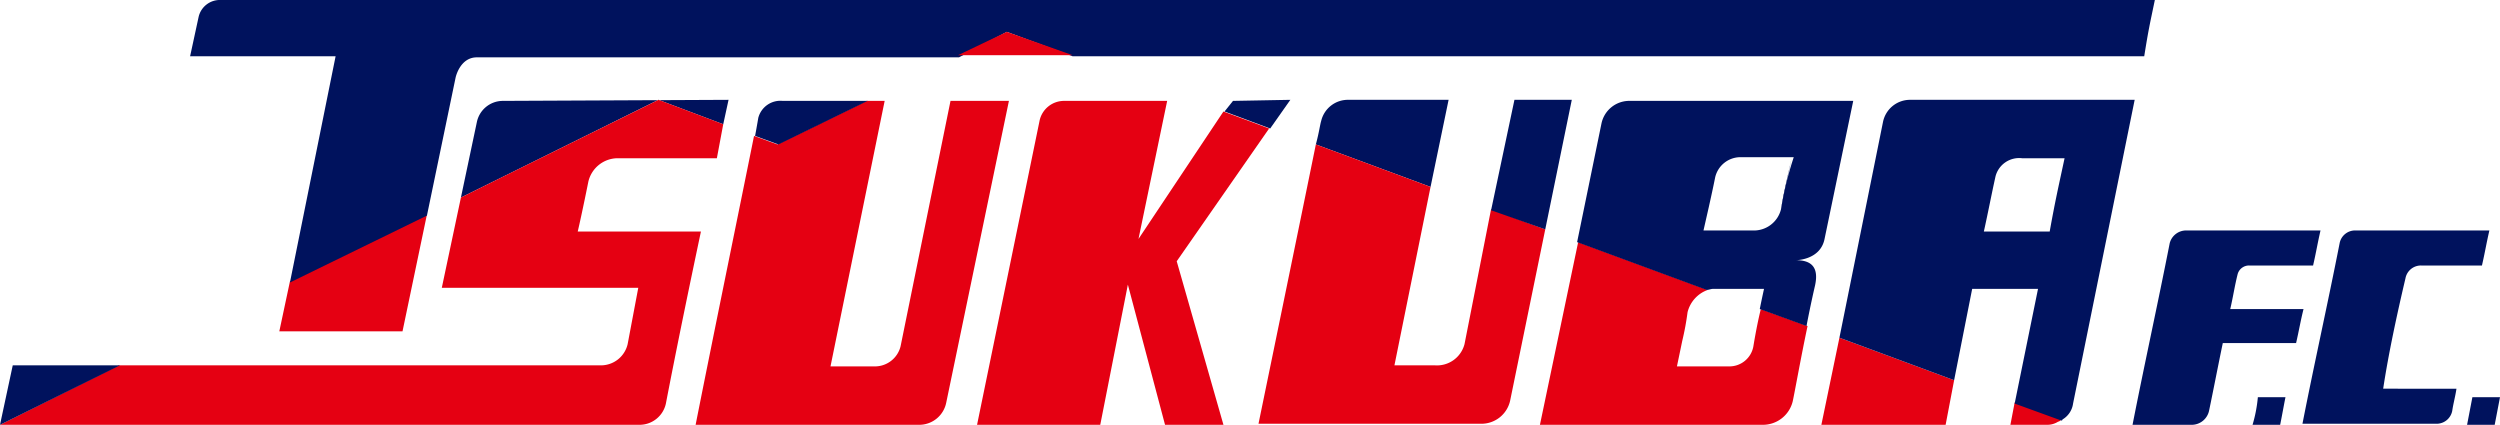
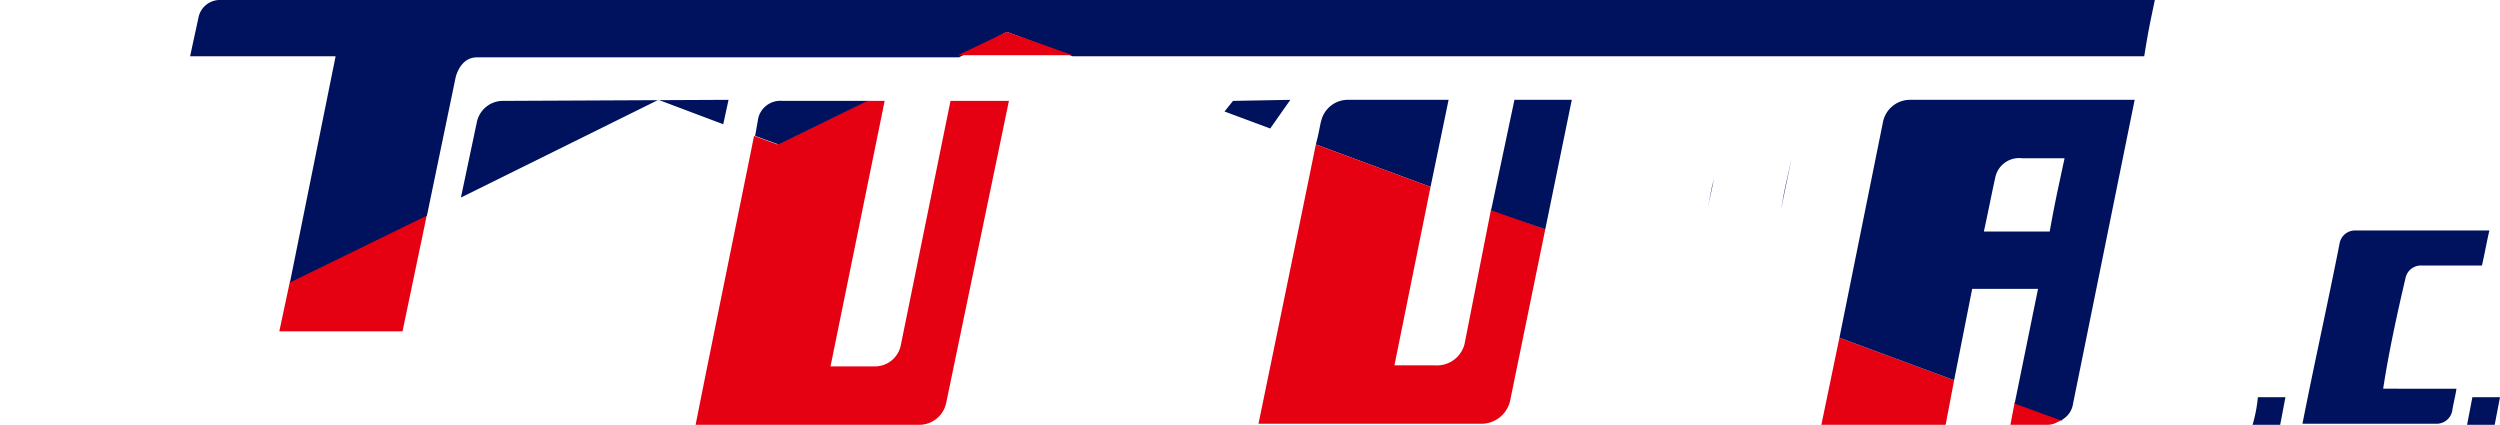
<svg xmlns="http://www.w3.org/2000/svg" viewBox="1435 20 176.55 30">
  <defs>
    <style>.a{fill:#00125d;}.b{fill:#e50012;}</style>
  </defs>
  <g transform="translate(1435 20)">
    <path class="a" d="M212.1,39.35h1.95c.15-.75.225-1.2.375-1.95h-1.95A9.883,9.883,0,0,1,212.1,39.35Z" transform="translate(-53.025 -9.35)" />
    <path class="a" d="M224.075,25.075a1.109,1.109,0,0,1,1.125-.9h4.275c.225-.975.3-1.5.525-2.475h-9.45a1.109,1.109,0,0,0-1.125.9c-.825,4.2-1.8,8.55-2.625,12.75h9.525a1.125,1.125,0,0,0,1.05-.9c.075-.525.225-1.05.3-1.575H222.5C222.875,30.4,223.475,27.625,224.075,25.075Z" transform="translate(-54.2 -5.425)" />
    <path class="a" d="M232.675,37.4c-.15.75-.225,1.2-.375,1.95h1.95c.15-.75.225-1.2.375-1.95Z" transform="translate(-58.075 -9.35)" />
    <path class="a" d="M133.275,9.4h-7.05a1.938,1.938,0,0,0-1.95,1.5c-.075.225-.15.825-.375,1.65l8.1,3Z" transform="translate(-30.975 -2.35)" />
    <path class="b" d="M133.05,27.7a2.01,2.01,0,0,1-2.1,1.5H128.1l2.55-12.6-8.1-3c-1.05,5.175-4.05,19.725-4.05,19.725h15.675a2.078,2.078,0,0,0,2.1-1.65L138.75,19.6l-3.825-1.425Z" transform="translate(-29.625 -3.4)" />
    <path class="a" d="M142.05,9.4l-1.65,7.8,3.825,1.35L146.1,9.4Z" transform="translate(-35.1 -2.35)" />
-     <path class="b" d="M160.075,30.15a1.719,1.719,0,0,1-1.725,1.425h-3.675l.375-1.8a19.181,19.181,0,0,0,.375-2.025,2.242,2.242,0,0,1,1.425-1.575L147.7,22.8,145,35.7h15.75a2.168,2.168,0,0,0,2.1-1.65c.15-.675.6-3.225,1.05-5.325l-3.3-1.2C160.3,28.725,160.075,30.15,160.075,30.15Z" transform="translate(-36.25 -5.7)" />
-     <path class="a" d="M163.95,20.75s1.725,0,2.025-1.5L168,9.5H152.25a2.008,2.008,0,0,0-2.025,1.575l-1.725,8.4,9.15,3.375c.15,0,.3-.075.45-.075h3.6s-.15.675-.3,1.425l3.3,1.2c.3-1.575.6-2.85.6-2.85C165.6,21.2,165,20.75,163.95,20.75Zm-1.05-3.6a1.973,1.973,0,0,1-2.025,1.5h-3.45L157.8,17c.15-.675.3-1.35.45-2.1a1.837,1.837,0,0,1,1.8-1.425h3.75A23.8,23.8,0,0,0,162.9,17.15Z" transform="translate(-37.125 -2.375)" />
    <path class="a" d="M160.8,18.9l.45-2.1C161.025,17.55,160.95,18.225,160.8,18.9Z" transform="translate(-40.2 -4.2)" />
    <path class="a" d="M163.8,14.9h0Z" transform="translate(-40.95 -3.725)" />
    <path class="a" d="M162.025,21.8h0Z" transform="translate(-40.075 -5.45)" />
    <path class="a" d="M168.45,14.9l-.75,3.6C167.925,17.15,168.15,16.25,168.45,14.9Z" transform="translate(-41.925 -3.725)" />
    <path class="b" d="M189.3,39.475h2.625a1.431,1.431,0,0,0,.75-.225c.075,0,.15-.075.225-.15l-3.3-1.2Z" transform="translate(-47.325 -9.475)" />
    <path class="b" d="M171.5,37.95h8.775l.6-3.15-8.1-3Z" transform="translate(-42.875 -7.95)" />
    <path class="a" d="M189.7,30.85,194.05,9.4h-15.9a1.947,1.947,0,0,0-1.875,1.575L173.2,26.2l8.1,3,1.275-6.45h4.65l-1.65,8.1,3.3,1.2a.073.073,0,0,0,.075-.075A1.54,1.54,0,0,0,189.7,30.85ZM183.4,18.7c.3-1.35.525-2.55.825-3.9a1.723,1.723,0,0,1,1.875-1.275h3c-.45,2.1-.675,3.075-1.05,5.175Z" transform="translate(-43.3 -2.35)" />
    <path class="a" d="M189.875,14.9h0A1.723,1.723,0,0,0,188,16.175,1.723,1.723,0,0,1,189.875,14.9Z" transform="translate(-47 -3.725)" />
-     <path class="a" d="M207.7,27.25c.225-.975.3-1.575.525-2.475a.833.833,0,0,1,.825-.6h4.5c.225-.975.3-1.5.525-2.475H204.55a1.2,1.2,0,0,0-1.125.9c-.825,4.2-1.8,8.625-2.625,12.825H205a1.257,1.257,0,0,0,1.2-.975c.3-1.425.675-3.375.975-4.8h5.175c.225-.975.3-1.5.525-2.4Z" transform="translate(-50.2 -5.425)" />
    <path class="b" d="M69.625,11.975c-.75,3.75-3.075,15.075-4.125,20.4H81.325A1.947,1.947,0,0,0,83.2,30.8L87.625,9.5H83.5L79.975,26.825A1.869,1.869,0,0,1,78.1,28.25H75.025L78.85,9.5H77.575l-6.3,3.075Z" transform="translate(-16.375 -2.375)" />
    <path class="a" d="M71.325,10.7s-.075.45-.225,1.275l1.65.6L79.05,9.5h-6A1.614,1.614,0,0,0,71.325,10.7Z" transform="translate(-17.775 -2.375)" />
    <path class="a" d="M115.9,9.475l-.6.75,3.225,1.2L119.95,9.4Z" transform="translate(-28.825 -2.35)" />
-     <path class="b" d="M103.4,19.25l2.025-9.75H98.15a1.768,1.768,0,0,0-1.725,1.35L92,32.375h8.7l1.95-9.9,2.625,9.9H109.4l-3.3-11.55,6.525-9.375-3.225-1.2Z" transform="translate(-23 -2.375)" />
    <path class="b" d="M35,28.45l1.725-8.25L27.05,24.925,26.3,28.45Z" transform="translate(-6.575 -5.05)" />
    <path class="a" d="M156.65,0H20.075A1.54,1.54,0,0,0,18.5,1.2l-.6,2.775H28.175L24.95,19.95l9.675-4.725,2.025-9.75s.3-1.425,1.5-1.425H72.2l3.375-1.8,4.65,1.725H155.9C156.2,2.1,156.275,1.8,156.65,0Z" transform="translate(-4.475)" />
    <path class="b" d="M90.2,4.65h8.1L93.65,3Z" transform="translate(-22.55 -0.75)" />
    <path class="a" d="M46.325,9.475a1.877,1.877,0,0,0-1.8,1.5L43.4,16.3,57.35,9.4l4.575,1.725L62.3,9.4Z" transform="translate(-10.85 -2.35)" />
-     <path class="b" d="M32.55,16.3,31.2,22.675H45.075l-.75,3.975a1.938,1.938,0,0,1-1.95,1.5H8.4L0,32.35H45.15a1.906,1.906,0,0,0,1.875-1.5c.75-3.9,1.65-8.25,2.475-12.15H40.8c.3-1.275.75-3.525.75-3.525a2.138,2.138,0,0,1,2.025-1.65h7.05l.45-2.4L46.5,9.4Z" transform="translate(0 -2.35)" />
-     <path class="a" d="M.9,34.4,0,38.6l8.475-4.2Z" transform="translate(0 -8.6)" />
+     <path class="a" d="M.9,34.4,0,38.6Z" transform="translate(0 -8.6)" />
  </g>
</svg>